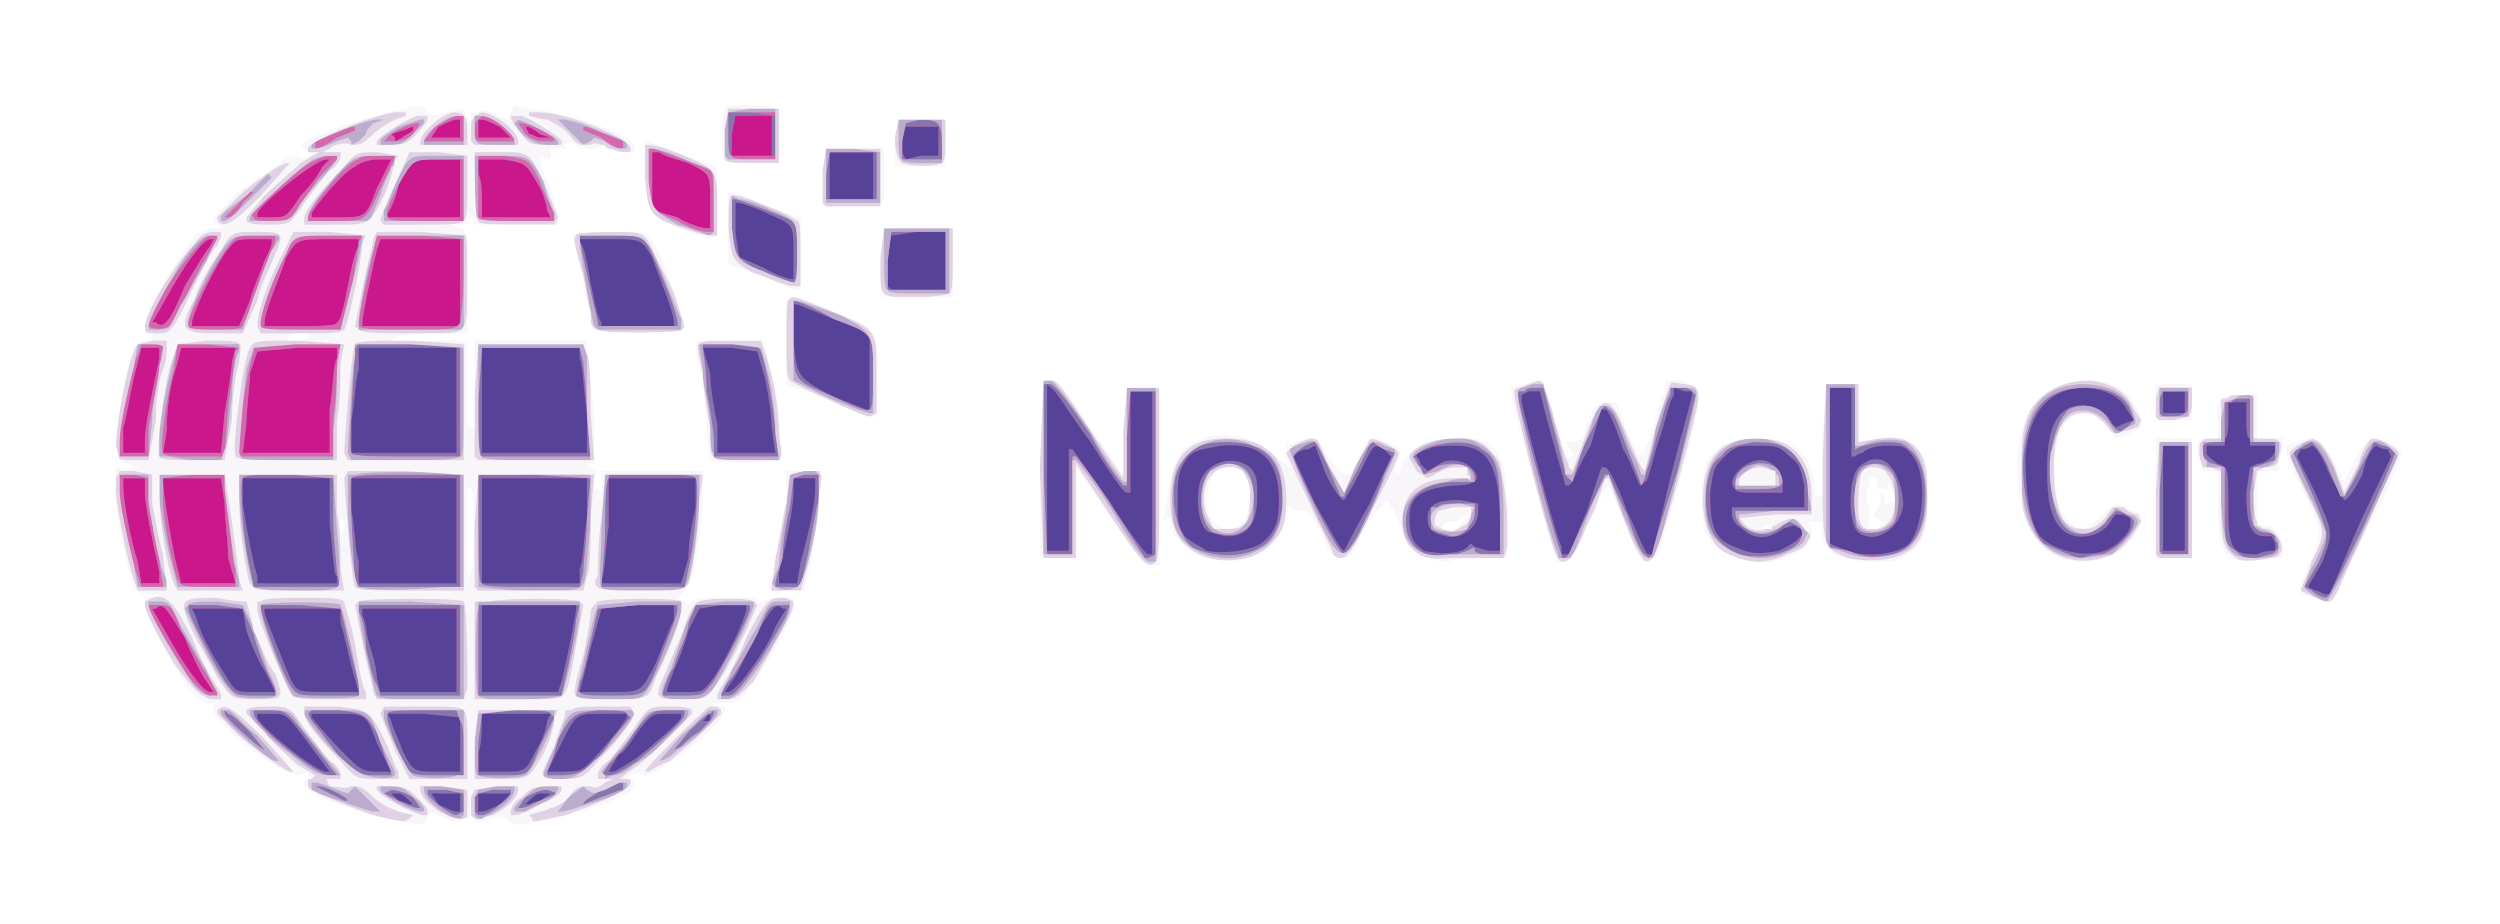
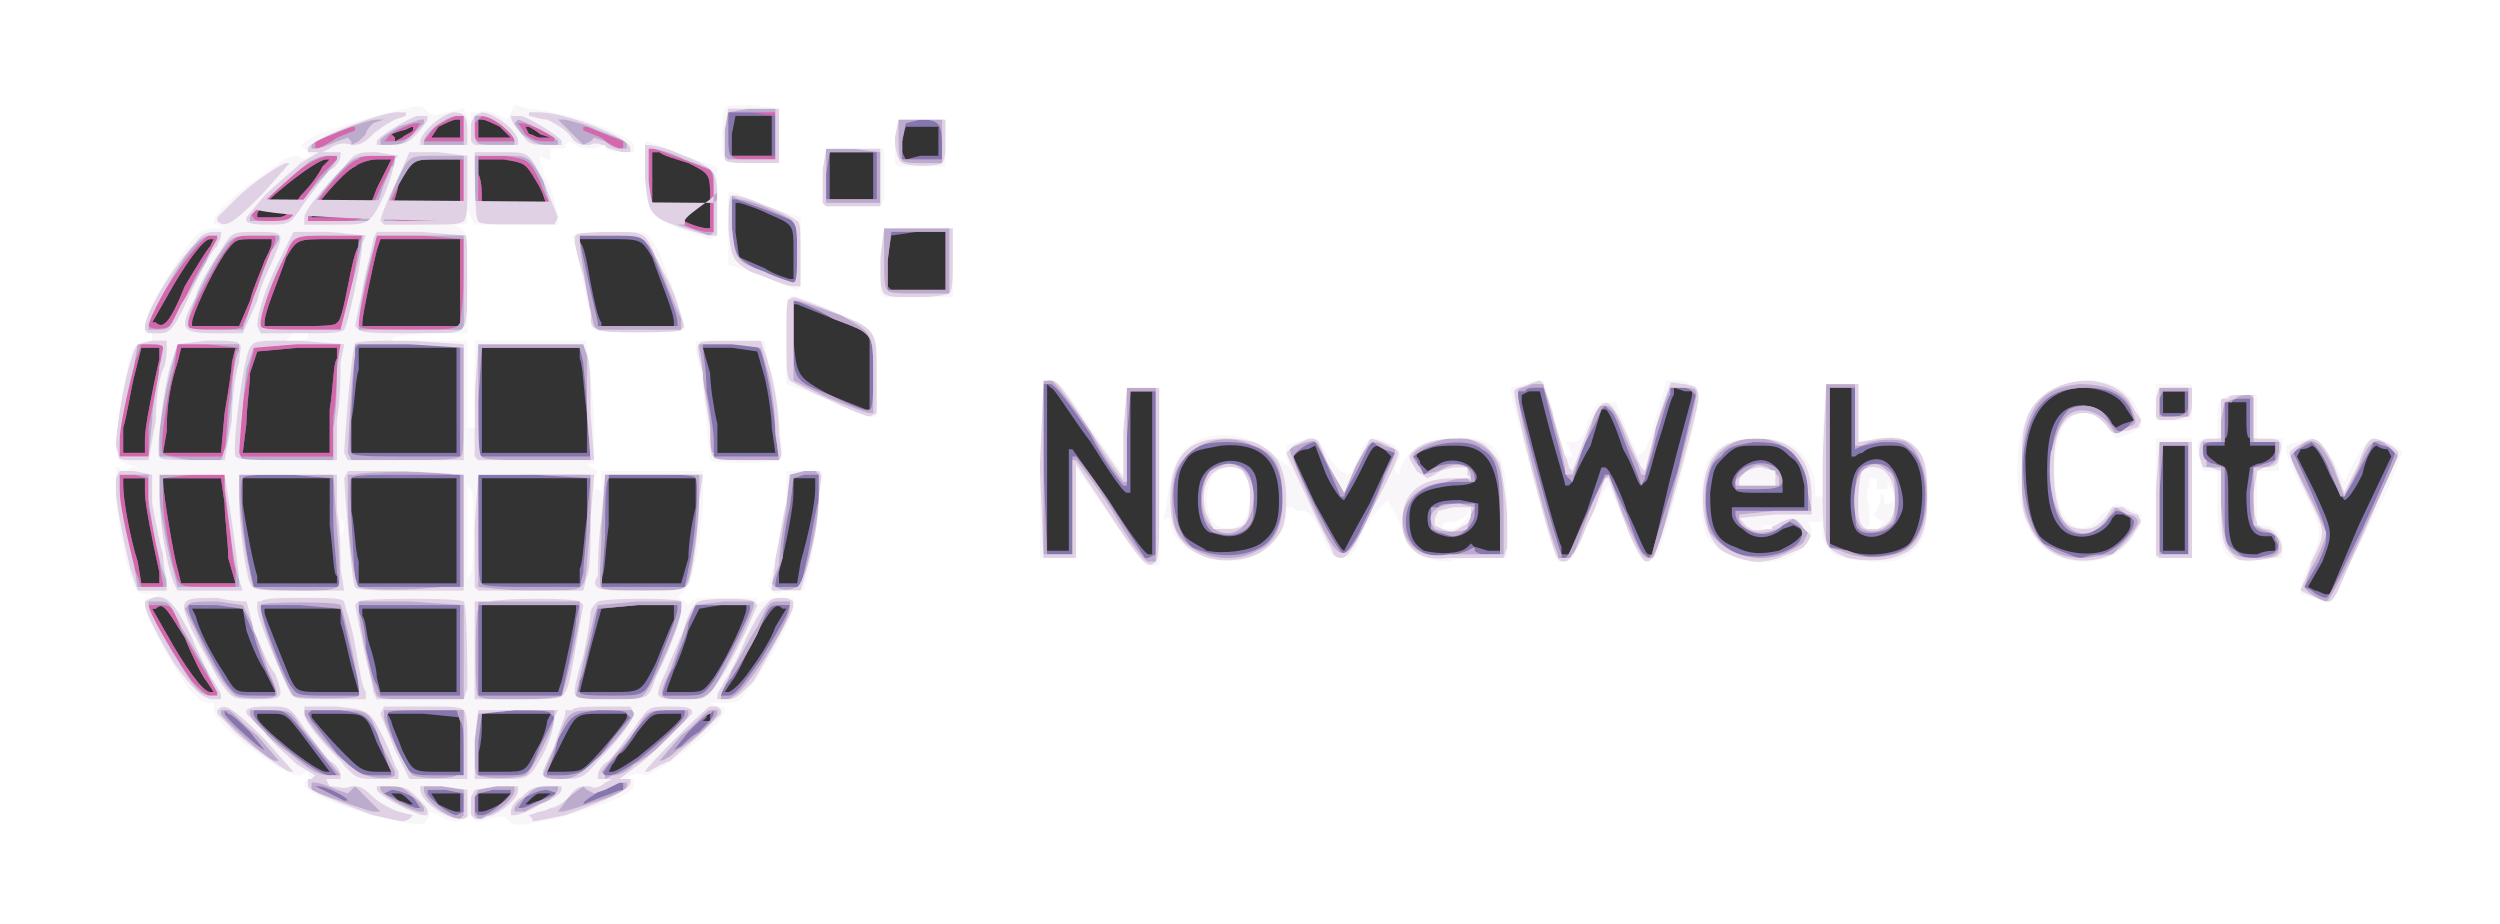
<svg xmlns="http://www.w3.org/2000/svg" version="1.1" id="Calque_1" x="0px" y="0px" viewBox="0 0 690 255" style="enable-background:new 0 0 690 255;" xml:space="preserve">
  <rect x="0" y="0" width="690" height="255" fill="#333333" stroke="none" />
  <style type="text/css">
	.st0{fill:#564399;}
	.st1{fill:#CA178B;}
	.st2{fill:#8477AE;}
	.st3{fill:#D567AC;}
	.st4{fill:#BBACCE;}
	.st5{fill:#E0D2E4;}
	.st6{fill:#F8F6F9;}
	.st7{fill:#FFFFFF;}
</style>
-   <path class="st0" d="M-185,127v-291H877v582H-185V127z" />
-   <path class="st1" d="M-185,127v-291H877v582H-185V127z M127,222v-3h-8l2,3c2,1,4,2,5,2h1V222z M138,222l3-3h-9v5h1  C134,224,136,223,138,222z M113,221c-1-1-2-2-3-2h-2l2,2c1,0,3,1,3,1h1L113,221z M149,221l3-2h-3c-1,0-2,1-3,2l-1,1h1  C146,222,148,221,149,221z M85,205c-6-8-6-8-10-8h-4v1c0,2,16,15,19,15h1L85,205z M104,205c-3-8-3-8-11-8h-7v1c0,0,4,5,9,10  c4,4,5,5,9,5h4L104,205z M127,205v-7l-10-1h-10l1,2c0,1,2,5,3,8c3,6,3,6,10,6h6V205z M148,207c2-3,3-7,3-8l1-2h-19v3c0,1,0,5-1,8v5  h7C145,213,145,213,148,207z M161,212c2-1,12-13,12-14v-1h-7c-7,0-7,0-11,8l-4,8h4C157,213,160,213,161,212z M176,209  c5-4,12-10,12-11v-1h-4c-4,0-4,0-8,5c-2,3-4,6-5,6c-1,1-1,2-2,3l-1,2h1C170,213,173,211,176,209z M196,198v-1c-1,0-1,0-1,1l-1,1h2  V198z M73,185c-2-3-4-8-5-11l-1-6H53l1,2c1,4,4,10,8,16c3,5,3,5,8,5h6L73,185z M97,184c-1-4-2-9-3-12v-4H73v1c0,1,5,13,7,18  c2,4,2,4,10,4h9L97,184z M126,180v-12h-26v2c1,1,1,5,2,8s2,7,2,9l1,4h21V180z M155,188c1-4,4-18,4-20v-1h-26v24h21L155,188z   M181,183c2-5,4-10,5-12v-4h-10l-10,1l-3,11l-3,12h9C177,191,177,191,181,183z M197,187c4-6,9-17,9-19v-1h-7l-6,1l-3,6  c-1,4-3,9-4,11c-1,3-2,5-2,6h5C194,191,194,191,197,187z M207,185c3-4,6-9,7-12l3-5h-1c-2-2-3,0-8,8c-2,5-5,11-6,12l-2,3h1  C202,191,205,188,207,185z M651,145l9-19l-1-2c-2,0-3-1-3-1c-1,0-3,3-4,8c-2,4-4,7-5,7c0,0-2-3-4-7c-2-5-4-8-5-8c0,0-1,1-3,1l-1,2  l5,10c5,11,5,11,2,19l-4,7l2,1c1,0,2,1,3,1h1L651,145z M93,159c-1,0-1-7-2-14v-13H67v7c1,7,3,17,4,20v2h22V159z M126,147v-15H97v9  c1,5,1,11,2,14v6h27V147z M160,157c1-2,1-8,2-14v-11h-29v29h27V157z M190,154c0-4,1-10,2-14v-8h-24v13c-1,7-1,14-2,14v2h22L190,154z   M221,155c2-7,4-16,4-20v-3h-6v4c0,4-2,14-4,22v3h5L221,155z M318,131v-23h-6v28h-1c-1,0-5-6-10-14c-6-8-10-15-11-15l-1-1v46h6v-28  h1l10,14c5,8,10,15,11,15h1V131z M348,150c4-3,5-6,5-12c0-11-5-16-16-15c-5,1-7,1-9,3c-2,3-3,4-3,11s0,8,2,11c2,2,5,3,6,4  C338,153,345,152,348,150z M405,151l1-1l1,1c1,0,3,1,4,1h3v-7c0-16-3-22-12-22c-3,0-6,0-8,1l-3,1v1c0,0,1,1,1,2l2,2l2-1  c3-3,8-2,10,0c3,3,2,5-5,5c-9,1-12,3-12,9c0,5,1,7,4,9C397,153,403,153,405,151z M438,141l4-12h1c1,0,4,6,6,12c3,6,5,12,6,12h1l5-21  c3-12,6-22,6-23v-1h-2l-3-1v2c-1,1-2,6-4,12s-3,12-4,12l-1,1c-1,0-2-5-5-10c-2-6-4-11-5-11h-1l-3,10c-3,5-5,10-5,10l-1,1h-1  c0-1-3-10-6-22l-1-4h-3l-2,1v2c0,1,9,36,11,40v2h2L438,141z M491,152c2-1,4-2,5-3l2-2l-1-1l-2-1l-3,1c-4,3-8,3-11,0c-2-1-3-3-3-4v-2  h20v-6c-1-4-1-6-4-8c-3-3-4-3-9-3s-6,0-9,3s-3,3-4,10c0,9,1,13,7,15C483,153,486,153,491,152z M527,150c4-5,5-19,1-24c-2-3-3-3-7-3  s-6,1-7,2c-1,0-2,1-2,1h-1v-19h-6v43c0,0,2,1,5,2C515,154,524,153,527,150z M581,152c3-1,7-5,7-7v-2l-2-1h-2l-1,1c-2,5-10,7-14,3  c-3-3-4-8-4-16s1-13,4-16c4-4,12-2,14,3l1,1l2-1l3-1l-2-3c-2-4-7-6-13-6c-9,1-14,7-15,19c0,9,1,18,4,22C567,152,575,154,581,152z   M628,152v-2l-1-2h-2c-4,0-5-4-5-12l1-7l2-1c2,0,5-2,5-4v-1h-7v-2c-1,0-1-3-1-6v-4h-5v4c0,3,0,6-1,6v2h-5v2c0,1,2,2,3,3  c3,1,3,1,3,11c0,13,1,14,8,14C625,152,627,152,628,152z M378,139l6-13l-2-2c-3-2-3-1-7,7c-2,4-4,7-4,7c-1,0-3-3-5-7l-3-8l-2,1  c-2,0-3,1-3,1l-1,1l6,13c4,7,7,13,8,13C371,152,374,146,378,139z M603,138v-15h-6v29h6V138z M126,111V96H99v6c-1,3-1,9-2,14v9h29  V111z M162,114c-1-6-1-13-2-15v-3h-27v29h29V114z M213,118c0-3-1-10-2-14l-2-7l-7-1h-8l2,7c0,3,1,10,2,14v8h16L213,118z M603,111v-3  h-6v6h6V111z M240,103V92l-10-4l-10-4h-1v10c1,10,1,10,10,15l10,4h1V103z M186,89c0-3-4-12-6-18c-3-5-3-5-12-5h-8v1c1,0,2,5,3,11  c1,5,2,10,3,11v1h20V89z M261,72v-8h-8l-7,1l-1,6v8l1,1h15V72z M219,69c0-7,0-7-7-10c-4-2-8-3-8-3h-1v8l1,7l7,3c3,2,7,3,7,3h1V69z   M241,49v-7h-12v13h12V49z M259,39v-4h-9l-1,3v4l1,2l4-1h5V39z M334,147c-3-1-4-8-3-13c1-6,9-9,14-5c2,2,2,4,2,8c0,8-3,11-8,11  C337,148,335,147,334,147z M399,148c-4-1-5-2-5-5c0-4,3-5,9-5l5,1v2C408,146,403,149,399,148z M479,135c-3-2,2-8,7-8c3,0,6,3,6,6v3  h-7C482,136,479,136,479,135z M513,147c-3-2-3-15,0-18s7-3,9,0c2,2,4,9,3,12C523,147,517,150,513,147z" />
  <path class="st2" d="M-185,127v-291H877v582H-185V127z M127,222v-3h-8l2,3c2,1,4,2,5,2h1V222z M138,222l3-3h-9v5h1  C134,224,136,223,138,222z M113,221c-1-1-2-2-3-2h-2l2,2c1,0,3,1,3,1h1L113,221z M149,221l3-2h-3c-1,0-2,1-3,2l-1,1h1  C146,222,148,221,149,221z M85,205c-6-8-6-8-10-8h-4v1c0,2,16,15,19,15h1L85,205z M104,205c-3-8-3-8-11-8h-7v1c0,0,4,5,9,10  c4,4,5,5,9,5h4L104,205z M127,205v-7l-10-1h-10l1,2c0,1,2,5,3,8c3,6,3,6,10,6h6V205z M148,207c2-3,3-7,3-8l1-2h-19v3c0,1,0,5-1,8v5  h7C145,213,145,213,148,207z M161,212c2-1,12-13,12-14v-1h-7c-7,0-7,0-11,8l-4,8h4C157,213,160,213,161,212z M176,209  c5-4,12-10,12-11v-1h-4c-4,0-4,0-8,5c-2,3-4,6-5,6c-1,1-1,2-2,3l-1,2h1C170,213,173,211,176,209z M196,198v-1c-1,0-1,0-1,1l-1,1h2  V198z M57,188c-1-1-4-7-6-12c-5-8-6-10-8-8h-1l4,7c5,9,10,16,12,16h1L57,188z M73,185c-2-3-4-8-5-11l-1-6H53l1,2c1,4,4,10,8,16  c3,5,3,5,8,5h6L73,185z M97,184c-1-4-2-9-3-12v-4H73v1c0,1,5,13,7,18c2,4,2,4,10,4h9L97,184z M126,180v-12h-26v2c1,1,1,5,2,8  s2,7,2,9l1,4h21V180z M155,188c1-4,4-18,4-20v-1h-26v24h21L155,188z M181,183c2-5,4-10,5-12v-4h-10l-10,1l-3,11l-3,12h9  C177,191,177,191,181,183z M197,187c4-6,9-17,9-19v-1h-7l-6,1l-3,6c-1,4-3,9-4,11c-1,3-2,5-2,6h5C194,191,194,191,197,187z M207,185  c3-4,6-9,7-12l3-5h-1c-2-2-3,0-8,8c-2,5-5,11-6,12l-2,3h1C202,191,205,188,207,185z M651,145l9-19l-1-2c-2,0-3-1-3-1c-1,0-3,3-4,8  c-2,4-4,7-5,7c0,0-2-3-4-7c-2-5-4-8-5-8c0,0-1,1-3,1l-1,2l5,10c5,11,5,11,2,19l-4,7l2,1c1,0,2,1,3,1h1L651,145z M44,158  c-2-9-4-19-4-22v-4h-6v2c0,4,2,15,4,21l1,6h5V158z M63,154c0-4-1-11-1-15l-1-7H45v1c0,3,3,21,4,24l1,4h15L63,154z M93,159  c-1,0-1-7-2-14v-13H67v7c1,7,3,17,4,20v2h22V159z M126,147v-15H97v9c1,5,1,11,2,14v6h27V147z M160,157c1-2,1-8,2-14v-11h-29v29h27  V157z M190,154c0-4,1-10,2-14v-8h-24v13c-1,7-1,14-2,14v2h22L190,154z M221,155c2-7,4-16,4-20v-3h-6v4c0,4-2,14-4,22v3h5L221,155z   M318,131v-23h-6v28h-1c-1,0-5-6-10-14c-6-8-10-15-11-15l-1-1v46h6v-28h1l10,14c5,8,10,15,11,15h1V131z M348,150c4-3,5-6,5-12  c0-11-5-16-16-15c-5,1-7,1-9,3c-2,3-3,4-3,11s0,8,2,11c2,2,5,3,6,4C338,153,345,152,348,150z M405,151l1-1l1,1c1,0,3,1,4,1h3v-7  c0-16-3-22-12-22c-3,0-6,0-8,1l-3,1v1c0,0,1,1,1,2l2,2l2-1c3-3,8-2,10,0c3,3,2,5-5,5c-9,1-12,3-12,9c0,5,1,7,4,9  C397,153,403,153,405,151z M438,141l4-12h1c1,0,4,6,6,12c3,6,5,12,6,12h1l5-21c3-12,6-22,6-23v-1h-2l-3-1v2c-1,1-2,6-4,12  s-3,12-4,12l-1,1c-1,0-2-5-5-10c-2-6-4-11-5-11h-1l-3,10c-3,5-5,10-5,10l-1,1h-1c0-1-3-10-6-22l-1-4h-3l-2,1v2c0,1,9,36,11,40v2h2  L438,141z M491,152c2-1,4-2,5-3l2-2l-1-1l-2-1l-3,1c-4,3-8,3-11,0c-2-1-3-3-3-4v-2h20v-6c-1-4-1-6-4-8c-3-3-4-3-9-3s-6,0-9,3  s-3,3-4,10c0,9,1,13,7,15C483,153,486,153,491,152z M527,150c4-5,5-19,1-24c-2-3-3-3-7-3s-6,1-7,2c-1,0-2,1-2,1h-1v-19h-6v43  c0,0,2,1,5,2C515,154,524,153,527,150z M581,152c3-1,7-5,7-7v-2l-2-1h-2l-1,1c-2,5-10,7-14,3c-3-3-4-8-4-16s1-13,4-16c4-4,12-2,14,3  l1,1l2-1l3-1l-2-3c-2-4-7-6-13-6c-9,1-14,7-15,19c0,9,1,18,4,22C567,152,575,154,581,152z M628,152v-2l-1-2h-2c-4,0-5-4-5-12l1-7  l2-1c2,0,5-2,5-4v-1h-7v-2c-1,0-1-3-1-6v-4h-5v4c0,3,0,6-1,6v2h-5v2c0,1,2,2,3,3c3,1,3,1,3,11c0,13,1,14,8,14  C625,152,627,152,628,152z M378,139l6-13l-2-2c-3-2-3-1-7,7c-2,4-4,7-4,7c-1,0-3-3-5-7l-3-8l-2,1c-2,0-3,1-3,1l-1,1l6,13  c4,7,7,13,8,13C371,152,374,146,378,139z M603,138v-15h-6v29h6V138z M40,121c0-3,2-13,4-22v-3h-5l-2,8c-1,4-2,11-3,14v7h6V121z   M62,114c1-6,2-12,2-14l1-4H50l-1,4c-2,6-3,12-3,19l-1,6h16L62,114z M91,113c1-6,1-13,2-14v-3H82l-11,1l-2,6c0,3-1,10-1,14l-1,8h24  V113z M126,111V96H99v6c-1,3-1,9-2,14v9h29V111z M162,114c-1-6-1-13-2-15v-3h-27v29h29V114z M213,118c0-3-1-10-2-14l-2-7l-7-1h-8  l2,7c0,3,1,10,2,14v8h16L213,118z M603,111v-3h-6v6h6V111z M240,103V92l-10-4l-10-4h-1v10c1,10,1,10,10,15l10,4h1V103z M51,79  c3-5,6-10,7-11l1-2h-1c-2,0-7,7-12,16l-4,7h1C45,91,47,89,51,79z M69,83c1-4,3-8,4-11c1-2,2-4,2-5v-1h-5c-5,0-5,0-8,4  c-4,6-9,17-9,19v1h13L69,83z M93,89c1,0,2-5,3-10s2-10,3-11v-2h-8c-9,0-9,0-12,5c-2,6-6,15-6,18v1h10C88,90,93,90,93,89z M127,78V66  h-22l-1,3c-1,4-4,18-4,20v1h27V78z M186,89c0-3-4-12-6-18c-3-5-3-5-12-5h-8v1c1,0,2,5,3,11c1,5,2,10,3,11v1h20V89z M261,72v-8h-8  l-7,1l-1,6v8l1,1h15V72z M219,69c0-7,0-7-7-10c-4-2-8-3-8-3h-1v8l1,7l7,3c3,2,7,3,7,3h1V69z M196,55c0-7,0-7-6-10c-3-1-7-2-8-3h-2  v16l7,2c3,2,7,3,8,3h1V55z M83,54c3-3,5-6,6-8l2-2h-1c-3,0-19,13-19,15v1h4C79,60,79,60,83,54z M104,52l4-8h-4c-2,0-5,1-6,2  c-3,1-12,12-12,13v1h7C101,60,101,60,104,52z M127,52v-8h-7c-6,0-6,0-10,7c-1,5-3,8-3,8v1h20V52z M151,58c0-1-1-5-3-8c-3-5-3-5-9-6  h-7v4c1,2,1,5,1,8v4h19L151,58z M241,49v-7h-12v13h12V49z M259,39v-4h-9l-1,3v4l1,2l4-1h5V39z M213,37v-5h-10l-1,5v6h11V37z M114,36  v-1c-1,0-2,1-3,1l-3,1l1,1v1l2-1C112,37,113,37,114,36z M127,36v-3h-1c-1,0-3,1-5,2l-2,3h8V36z M138,35c-2-1-4-2-5-2h-1v5h9L138,35z   M149,37c-1-1-3-2-3-2h-1l1,2c1,0,2,1,3,1h3L149,37z M334,147c-3-1-4-8-3-13c1-6,9-9,14-5c2,2,2,4,2,8c0,8-3,11-8,11  C337,148,335,147,334,147z M399,148c-4-1-5-2-5-5c0-4,3-5,9-5l5,1v2C408,146,403,149,399,148z M479,135c-3-2,2-8,7-8c3,0,6,3,6,6v3  h-7C482,136,479,136,479,135z M513,147c-3-2-3-15,0-18s7-3,9,0c2,2,4,9,3,12C523,147,517,150,513,147z" />
  <path class="st3" d="M-185,127v-291H877v582H-185V127z M128,221v-2l-5-1h-5v1c0,1,6,6,8,6l2-1V221z M138,222c2-1,3-3,3-3v-1h-5l-4,1  l-1,1v4l1,1h1C134,225,136,224,138,222z M114,220c-2-1-4-2-6-2l-2,1l4,2c2,1,4,2,5,2h1L114,220z M149,221l5-2l-3-1c-2,0-4,1-6,2  l-2,3h1C145,223,147,222,149,221z M172,218v-2h-1l-5,2c-3,2-5,3-5,4l5-2C169,219,171,218,172,218z M96,221c0-1-6-4-8-4h-1l4,2l4,2  H96z M86,205c-7-9-7-9-12-9h-4v1c0,3,17,17,21,17h2L86,205z M108,213c0,0-2-4-3-9c-4-7-4-7-11-8h-8l-1,1l1,2c1,1,4,5,7,9  c6,6,7,6,11,6h4V213z M128,207c0-3,0-7-1-8l-1-3h-9c-6,0-10,0-10,1c-1,1,3,11,5,15c2,2,3,2,9,2h7V207z M149,206l4-8l-1-1  c0-1-5-1-10-1l-9,1l-1,8v9h7C146,214,146,214,149,206z M162,212c2-1,5-5,7-8l5-6l-1-1c0-1-4-1-8-1c-7,1-7,1-11,8c-1,5-3,9-3,9v1h4  C158,214,161,213,162,212z M176,210c6-5,13-11,13-13v-1h-4c-5,0-5,0-10,6c-2,4-6,8-7,9l-2,3h2C170,214,173,212,176,210z M69,202  c-2-2-5-5-6-5l-1-1v1c0,1,10,10,11,10L69,202z M193,202c2-2,4-4,4-5v-1l-1,1c-1,0-4,3-6,5l-4,5l2-1C189,205,191,203,193,202z   M76,191c0-1-1-3-2-5s-3-7-4-11l-3-7l-7-1h-8v1c0,2,7,15,10,20c3,4,3,4,9,4h5V191z M100,191c-1-2-4-14-5-19l-1-4l-11-1H72v1  c0,2,6,18,8,21s2,3,11,3h9V191z M127,180v-13H99v2c1,1,2,6,2,10c1,4,2,9,3,10l1,3h22V180z M157,183c1-5,2-10,2-12l1-4h-28v25h23  L157,183z M181,185c3-8,6-15,6-17v-1h-11l-11,1l-2,9c-1,4-2,10-3,11c0,2-1,3,0,3c0,1,4,1,9,1C178,192,178,192,181,185z M197,188  c3-5,10-18,10-20v-1h-15l-2,5c0,3-3,8-4,12c-2,3-3,7-3,7v1h5C194,192,194,192,197,188z M210,182c3-5,6-10,7-12l1-3h-3c-3,0-3,1-6,8  c-2,4-5,9-7,12c-2,2-3,4-3,5h2C203,192,205,189,210,182z M57,188c-1-1-4-7-6-12c-5-8-6-10-8-8h-1l4,7c5,9,10,16,12,16h1L57,188z   M652,146c5-11,9-20,9-21v-1l-3-1c-1,0-2-1-3-1c0,1-2,4-4,8s-4,7-4,7h-1l-3-7c-1-3-3-6-4-7l-1-1l-2,1c-1,1-3,1-3,2l5,11  c5,12,5,12,2,19l-4,7l2,1c1,1,3,2,4,2S647,156,652,146z M93,158c0-2-1-9-1-15v-11l-12-1c-7,0-13,0-13,1c-1,1,0,17,2,25l1,5h24  L93,158z M127,147v-16h-15c-8,0-15,0-15,1c-1,1,1,27,1,29l1,1h28V147z M161,158c0-3,1-9,1-15l1-11l-16-1h-15v15c0,8,0,15,1,15  c0,1,6,1,14,1h13L161,158z M190,157c2-8,3-24,2-25c0-1-5-1-12-1h-12v1c-1,1-1,8-1,16l-1,14h23L190,157z M223,153c1-5,2-12,3-15v-7  h-4l-3,1l-1,8c-1,4-2,10-2,14c-1,3-2,6-2,7v1h7L223,153z M44,158c-2-9-4-19-4-22v-4h-6v2c0,4,2,15,4,21l1,6h5V158z M63,154  c0-4-1-11-1-15l-1-7H45v1c0,3,3,21,4,24l1,4h15L63,154z M319,130v-22h-7l-1,13v13h-1c0,0-5-6-9-14c-6-9-10-14-11-14h-2v23l1,24h7  v-27h1c0,0,5,6,10,14l9,14h1l2-1V130z M348,151c4-2,6-8,6-13c0-11-5-16-15-16c-7,0-10,1-13,6c-4,6-2,19,3,23  C335,154,343,154,348,151z M405,152l2-1v1c1,1,2,1,4,1h3v-11c0-12-1-16-5-18c-3-3-12-2-16,0l-3,2l1,1c0,1,1,2,1,3l1,1l3-2  c5-2,11-1,11,3v1h-5c-9,0-14,4-14,11C388,152,395,156,405,152z M438,142l5-11h1c0,0,2,5,5,11c2,6,4,11,5,11l1,1l1-1c0-1,3-11,7-23  l5-21l-1-1c-1-1-2-1-4-1h-2v2c-1,1-2,6-4,12c-1,5-3,10-3,11l-1,2l-1-3c-5-12-6-17-8-18l-1-1l-1,1c0,0-2,5-5,10l-3,10l-1-1  c-1,0-2-6-4-13l-3-12h-2c-1,0-3,0-3,1h-2v2c0,1,11,42,12,43v1h1C433,154,435,148,438,142z M495,151c3-2,3-5,1-6l-2-1l-2,1  c-3,3-7,3-10,1c-2-1-3-3-3-4v-1h20v-5c0-3,0-5-2-8c-3-5-6-6-13-6c-5,1-7,1-9,4c-3,2-3,4-4,8c-1,11,2,16,9,19  C484,154,490,154,495,151z M522,153c5-1,8-5,9-11c1-8,0-15-4-18c-2-2-3-2-7-2c-2,0-5,1-6,1l-2,1v-17h-7v44l5,1  C515,154,517,154,522,153z M580,153c4-1,9-6,9-9c0-1-3-3-5-3l-2,2c-1,2-3,3-5,4c-7,2-11-4-11-17c0-9,2-14,5-17c4-2,9-1,11,3  c2,3,3,4,5,2l2-2l-1-3c-2-4-6-6-12-6c-10,0-15,4-17,15c-2,10,1,24,5,28c2,1,9,4,10,4S577,153,580,153z M628,152c1,0,1-2,0-3v-2h-2  c-4,0-5-2-5-11l1-7l3-1l3-1v-5h-7v-12h-2c-1,0-3,0-3,1h-2v11h-2c-2,0-3,0-4,1c-1,2,1,5,3,5l3,1v10c0,11,0,11,3,13c2,2,3,2,6,2  C626,153,628,153,628,152z M376,145c2-4,5-10,6-14l3-6l-3-1c-2-1-3-2-3-2c-1,0-2,3-4,7s-4,7-4,8h-1l-3-7c-2-5-4-8-4-8c-2,0-6,3-6,4  c0,2,12,27,14,27C371,153,374,150,376,145z M604,138v-15h-7l-1,13v16l1,1h7V138z M127,111V95H99l-1,1c0,2-2,28-1,29c0,1,7,1,15,1h15  V111z M162,115c0-7-1-13-1-15l-1-4h-27l-1,15v15h31L162,115z M214,120c0-6-3-21-4-23s-2-2-9-2h-7v1c0,1,1,6,1,12c1,5,2,11,2,14v4h18  L214,120z M40,121c0-3,2-13,4-22v-3h-5l-2,8c-1,4-2,11-3,14v7h6V121z M62,114c1-6,2-12,2-14l1-4H50l-1,4c-2,6-3,12-3,19l-1,6h16  L62,114z M91,113c1-6,1-13,2-14v-3H82l-11,1l-2,6c0,3-1,10-1,14l-1,8h24V113z M603,114c1,0,1-2,1-4v-2h-7l-1,2v4l1,1h2  C600,115,602,115,603,114z M241,103c0-11,0-11-11-15c-5-3-10-5-11-5v11c0,11,0,11,10,15c6,3,11,5,11,4C241,113,241,108,241,103z   M51,79c3-5,6-10,7-11l1-2h-1c-2,0-7,7-12,16l-4,7h1C45,91,47,89,51,79z M69,83c1-4,3-8,4-11c1-2,2-4,2-5v-1h-5c-5,0-5,0-8,4  c-4,6-9,17-9,19v1h13L69,83z M93,89c1,0,2-5,3-10s2-10,3-11v-2h-8c-9,0-9,0-12,5c-2,6-6,15-6,18v1h10C88,90,93,90,93,89z M127,78V66  h-22l-1,3c-1,4-4,18-4,20v1h27V78z M187,89c0-3-6-17-8-21c-2-3-2-3-10-3h-9v1c0,1,4,19,5,23v1h22V89z M261,72v-8h-15l-1,8v8h16V72z   M220,70c0-5,0-8-1-9c-2-1-15-6-16-6h-1v8c1,8,1,8,8,12c4,1,8,3,9,3l1-1V70z M196,55c0-7,0-7-6-10c-3-1-7-2-8-3h-2v16l7,2  c3,2,7,3,8,3h1V55z M83,54c3-3,5-6,6-8l2-2h-1c-3,0-19,13-19,15v1h4C79,60,79,60,83,54z M104,52l4-8h-4c-2,0-5,1-6,2  c-3,1-12,12-12,13v1h7C101,60,101,60,104,52z M127,52v-8h-7c-6,0-6,0-10,7c-1,5-3,8-3,8v1h20V52z M151,58c0-1-1-5-3-8c-3-5-3-5-9-6  h-7v4c1,2,1,5,1,8v4h19L151,58z M242,48v-6h-13l-1,6v7h14V48z M260,40c0-6-1-7-6-7l-4,1l-1,5v5h11V40z M214,37v-5l-7-1h-6v12h13V37z   M114,36v-1c-1,0-2,1-3,1l-3,1l1,1v1l2-1C112,37,113,37,114,36z M127,36v-3h-1c-1,0-3,1-5,2l-2,3h8V36z M138,35c-2-1-4-2-5-2h-1v5h9  L138,35z M149,37c-1-1-3-2-3-2h-1l1,2c1,0,2,1,3,1h3L149,37z M335,147c-4-2-5-13-1-17c1-1,3-2,5-2c5,0,7,3,7,10c0,5,0,6-2,8  C341,148,339,148,335,147z M397,147l-2-1v-6h2c0-1,3-1,6-1h4v3c0,2-3,6-6,6C400,148,398,147,397,147z M479,133c0-5,9-7,12-3  c2,4,1,5-6,5h-6V133z M513,146c-1,0-1-4-1-8c0-8,1-10,6-10c4,0,6,4,6,10c0,3-1,7-2,7C521,147,514,148,513,146z" />
  <path class="st4" d="M-185,127v-291H877v582H-185V127z M128,221v-2l-5-1h-5v1c0,1,6,6,8,6l2-1V221z M138,222c2-1,3-3,3-3v-1h-5l-4,1  l-1,1v4l1,1h1C134,225,136,224,138,222z M114,220c-2-1-4-2-6-2l-2,1l4,2c2,1,4,2,5,2h1L114,220z M149,221l5-2l-3-1c-2,0-4,1-6,2  l-2,3h1C145,223,147,222,149,221z M172,218v-2h-1l-5,2c-3,2-5,3-5,4l5-2C169,219,171,218,172,218z M96,221c0-1-6-4-8-4h-1l4,2l4,2  H96z M86,205c-7-9-7-9-12-9h-4v1c0,3,17,17,21,17h2L86,205z M108,213c0,0-2-4-3-9c-4-7-4-7-11-8h-8l-1,1l1,2c1,1,4,5,7,9  c6,6,7,6,11,6h4V213z M128,207c0-3,0-7-1-8l-1-3h-9c-6,0-10,0-10,1c-1,1,3,11,5,15c2,2,3,2,9,2h7V207z M149,206l4-8l-1-1  c0-1-5-1-10-1l-9,1l-1,8v9h7C146,214,146,214,149,206z M162,212c2-1,5-5,7-8l5-6l-1-1c0-1-4-1-8-1c-7,1-7,1-11,8c-1,5-3,9-3,9v1h4  C158,214,161,213,162,212z M176,210c6-5,13-11,13-13v-1h-4c-5,0-5,0-10,6c-2,4-6,8-7,9l-2,3h2C170,214,173,212,176,210z M69,202  c-2-2-5-5-6-5l-1-1v1c0,1,10,10,11,10L69,202z M193,202c2-2,4-4,4-5v-1l-1,1c-1,0-4,3-6,5l-4,5l2-1C189,205,191,203,193,202z   M60,192c0-1-1-3-3-6s-5-9-7-12c-2-7-3-7-6-7h-3v1c0,1,9,16,12,20c2,2,4,4,5,4H60z M76,191c0-1-1-3-2-5s-3-7-4-11l-3-7l-7-1h-8v1  c0,2,7,15,10,20c3,4,3,4,9,4h5V191z M100,191c-1-2-4-14-5-19l-1-4l-11-1H72v1c0,2,6,18,8,21s2,3,11,3h9V191z M127,180v-13H99v2  c1,1,2,6,2,10c1,4,2,9,3,10l1,3h22V180z M157,183c1-5,2-10,2-12l1-4h-28v25h23L157,183z M181,185c3-8,6-15,6-17v-1h-11l-11,1l-2,9  c-1,4-2,10-3,11c0,2-1,3,0,3c0,1,4,1,9,1C178,192,178,192,181,185z M197,188c3-5,10-18,10-20v-1h-15l-2,5c0,3-3,8-4,12c-2,3-3,7-3,7  v1h5C194,192,194,192,197,188z M210,182c3-5,6-10,7-12l1-3h-3c-3,0-3,1-6,8c-2,4-5,9-7,12c-2,2-3,4-3,5h2C203,192,205,189,210,182z   M652,146c5-11,9-20,9-21v-1l-3-1c-1,0-2-1-3-1c0,1-2,4-4,8s-4,7-4,7h-1l-3-7c-1-3-3-6-4-7l-1-1l-2,1c-1,1-3,1-3,2l5,11  c5,12,5,12,2,19l-4,7l2,1c1,1,3,2,4,2S647,156,652,146z M45,161c0,0-1-4-1-7c-1-4-2-10-3-14v-8l-4-1h-4v7c1,7,3,17,5,21l1,3h6V161z   M65,157c-1-2-1-9-2-15l-1-11h-9l-8,1v6c0,6,3,20,4,22s2,2,9,2h7V157z M93,158c0-2-1-9-1-15v-11l-12-1c-7,0-13,0-13,1  c-1,1,0,17,2,25l1,5h24L93,158z M127,147v-16h-15c-8,0-15,0-15,1c-1,1,1,27,1,29l1,1h28V147z M161,158c0-3,1-9,1-15l1-11l-16-1h-15  v15c0,8,0,15,1,15c0,1,6,1,14,1h13L161,158z M190,157c2-8,3-24,2-25c0-1-5-1-12-1h-12v1c-1,1-1,8-1,16l-1,14h23L190,157z M223,153  c1-5,2-12,3-15v-7h-4l-3,1l-1,8c-1,4-2,10-2,14c-1,3-2,6-2,7v1h7L223,153z M319,130v-22h-7l-1,13v13h-1c0,0-5-6-9-14  c-6-9-10-14-11-14h-2v23l1,24h7v-27h1c0,0,5,6,10,14l9,14h1l2-1V130z M348,151c4-2,6-8,6-13c0-11-5-16-15-16c-7,0-10,1-13,6  c-4,6-2,19,3,23C335,154,343,154,348,151z M405,152l2-1v1c1,1,2,1,4,1h3v-11c0-12-1-16-5-18c-3-3-12-2-16,0l-3,2l1,1c0,1,1,2,1,3  l1,1l3-2c5-2,11-1,11,3v1h-5c-9,0-14,4-14,11C388,152,395,156,405,152z M438,142l5-11h1c0,0,2,5,5,11c2,6,4,11,5,11l1,1l1-1  c0-1,3-11,7-23l5-21l-1-1c-1-1-2-1-4-1h-2v2c-1,1-2,6-4,12c-1,5-3,10-3,11l-1,2l-1-3c-5-12-6-17-8-18l-1-1l-1,1c0,0-2,5-5,10l-3,10  l-1-1c-1,0-2-6-4-13l-3-12h-2c-1,0-3,0-3,1h-2v2c0,1,11,42,12,43v1h1C433,154,435,148,438,142z M495,151c3-2,3-5,1-6l-2-1l-2,1  c-3,3-7,3-10,1c-2-1-3-3-3-4v-1h20v-5c0-3,0-5-2-8c-3-5-6-6-13-6c-5,1-7,1-9,4c-3,2-3,4-4,8c-1,11,2,16,9,19  C484,154,490,154,495,151z M522,153c5-1,8-5,9-11c1-8,0-15-4-18c-2-2-3-2-7-2c-2,0-5,1-6,1l-2,1v-17h-7v44l5,1  C515,154,517,154,522,153z M580,153c4-1,9-6,9-9c0-1-3-3-5-3l-2,2c-1,2-3,3-5,4c-7,2-11-4-11-17c0-9,2-14,5-17c4-2,9-1,11,3  c2,3,3,4,5,2l2-2l-1-3c-2-4-6-6-12-6c-10,0-15,4-17,15c-2,10,1,24,5,28c2,1,9,4,10,4S577,153,580,153z M628,152c1,0,1-2,0-3v-2h-2  c-4,0-5-2-5-11l1-7l3-1l3-1v-5h-7v-12h-2c-1,0-3,0-3,1h-2v11h-2c-2,0-3,0-4,1c-1,2,1,5,3,5l3,1v10c0,11,0,11,3,13c2,2,3,2,6,2  C626,153,628,153,628,152z M376,145c2-4,5-10,6-14l3-6l-3-1c-2-1-3-2-3-2c-1,0-2,3-4,7s-4,7-4,8h-1l-3-7c-2-5-4-8-4-8c-2,0-6,3-6,4  c0,2,12,27,14,27C371,153,374,150,376,145z M604,138v-15h-7l-1,13v16l1,1h7V138z M41,118c1-5,2-11,3-15c0-3,1-7,1-7v-1h-6l-1,3  c-2,4-4,14-5,21v7h8V118z M63,112c1-7,2-14,2-15l1-1l-9-1h-8l-1,7c-2,7-4,22-3,23c0,1,4,1,8,1h9L63,112z M92,115c1-6,1-13,1-15l1-5  H70v2c-1,3-3,13-4,21v8h26V115z M127,111V95H99l-1,1c0,2-2,28-1,29c0,1,7,1,15,1h15V111z M162,115c0-7-1-13-1-15l-1-4h-27l-1,15v15  h31L162,115z M214,120c0-6-3-21-4-23s-2-2-9-2h-7v1c0,1,1,6,1,12c1,5,2,11,2,14v4h18L214,120z M603,114c1,0,1-2,1-4v-2h-7l-1,2v4  l1,1h2C600,115,602,115,603,114z M241,103c0-11,0-11-11-15c-5-3-10-5-11-5v11c0,11,0,11,10,15c6,3,11,5,11,4  C241,113,241,108,241,103z M47,90c0,0,2-3,4-7c1-3,4-9,6-12s3-5,3-6h-2c-3,0-18,22-17,25C42,91,45,91,47,90z M67,90c0-1,2-4,3-7  s2-8,4-11c1-3,2-5,2-6v-1h-5c-5,0-6,0-8,3c-4,5-11,19-11,21v2h7C63,91,66,91,67,90z M97,80c1-6,2-12,2-13l1-2h-9c-10,0-10,0-13,7  c-4,8-6,15-6,17v2h22L97,80z M127,89c0-1,1-6,1-13V66l-12-1h-12l-2,9c-3,13-3,15-3,16c1,1,6,1,14,1C124,91,126,91,127,89z M187,89  c0-3-6-17-8-21c-2-3-2-3-10-3h-9v1c0,1,4,19,5,23v1h22V89z M261,72v-8h-15l-1,8v8h16V72z M220,70c0-5,0-8-1-9c-2-1-15-6-16-6h-1v8  c1,8,1,8,8,12c4,1,8,3,9,3l1-1V70z M197,56c0-5,0-8-1-9c-2-1-15-6-16-6h-1v9c1,8,1,8,8,11c3,2,7,3,8,3h2V56z M83,56c2-2,4-6,6-8l4-4  v-1h-2c-3,0-10,4-17,11l-5,5l1,1c0,1,2,1,5,1C80,61,80,61,83,56z M105,52c2-4,4-8,4-9h-4c-3,0-6,0-6,1c-3,0-14,14-14,16v1h8  C101,61,101,61,105,52z M128,52v-8h-7c-7,0-7,0-11,7c-2,4-4,8-3,9c0,1,4,1,10,1h11V52z M153,58c-1-1-3-5-4-8c-3-6-3-6-10-7h-7v18h21  V58z M67,56l3-3h-1l-4,4l-3,3h1C64,60,66,58,67,56z M242,48v-6h-13l-1,6v7h14V48z M214,37v-6h-13v6c0,3,0,6,1,6c0,1,3,1,6,1h6V37z   M260,40c0-6-1-7-6-7l-4,1l-1,5v5h11V40z M93,38l5-2v-1h-1l-5,2l-5,2v2h1C88,41,90,40,93,38z M172,40v-1l-5-2l-5-2h-1v1l5,2  c2,2,5,3,5,3h1V40z M114,37l2-3h-1c-2,0-8,3-8,4l-1,1h3C111,39,113,38,114,37z M128,36v-4h-2c-1,0-4,2-6,3l-3,4h11V36z M139,35  c-2-2-5-3-6-3l-1,1l-1,1v4l1,1h11L139,35z M153,38c-1-1-7-4-9-4h-1l2,3c1,1,3,2,5,2h3V38z M335,147c-4-2-5-13-1-17c1-1,3-2,5-2  c5,0,7,3,7,10c0,5,0,6-2,8C341,148,339,148,335,147z M397,147l-2-1v-6h2c0-1,3-1,6-1h4v3c0,2-3,6-6,6C400,148,398,147,397,147z   M479,133c0-5,9-7,12-3c2,4,1,5-6,5h-6V133z M513,146c-1,0-1-4-1-8c0-8,1-10,6-10c4,0,6,4,6,10c0,3-1,7-2,7C521,147,514,148,513,146  z" />
-   <path class="st5" d="M-185,127v-291H877v582H-185V127z M128,221v-3l-6-1h-5v1c0,3,7,8,10,8l1-1V221z M135,225c4-2,7-5,7-7v-1h-5  l-5,1l-1,2v5l1,1h1C133,226,134,225,135,225z M101,220l-3-3l-1,1l-1,1l-3-1c-2-1-5-2-6-2h-1v2l2,1c6,2,14,5,15,5h2L101,220z   M117,223c0,0-1-2-3-3c-2-2-3-3-6-3h-3v1c1,2,9,6,11,6h1V223z M151,221c2-1,3-3,3-3v-1h-3c-3,0-4,1-6,3c-2,1-3,3-3,3v1h3  C146,223,149,222,151,221z M162,222c7-2,11-4,11-5v-1h-2l-4,2l-3,1l-2-1l-1-1l-4,3l-3,4h1C156,224,159,223,162,222z M109,214v-1  l-4-8c-3-9-3-9-12-9h-9v1c0,1,7,10,11,13c2,2,5,4,6,4C104,215,108,215,109,214z M126,214h2v-18h-22v2c0,2,7,16,8,16  C116,215,125,215,126,214z M145,214c1,0,8-13,8-16v-2h-11l-10,1l-1,8c0,6,0,9,1,9C134,215,142,215,145,214z M164,210  c5-4,11-12,11-13v-1h-9c-9,0-9,0-12,8c-2,5-4,9-4,10c1,1,3,1,5,1C158,215,160,214,164,210z M175,211c6-3,15-12,15-14v-1h-5  c-5,0-6,0-8,3c-1,2-4,6-7,9l-4,5l1,1v1l2-1C171,214,173,213,175,211z M89,208c-2-3-6-7-7-9c-2-3-3-3-8-3h-5v1c0,1,4,6,11,11  c6,5,8,6,11,6h3L89,208z M71,203c-4-3-7-7-8-7h-2v1c0,1,13,13,15,13h1L71,203z M187,207c5-3,11-9,11-10v-1h-2c-1,0-4,4-8,7l-6,7  C183,210,185,209,187,207z M76,192c1,0,0-3-2-7c-1-3-3-8-4-12l-3-6l-7-1c-4,0-8,0-8,1l-1,1l3,6c3,7,8,16,11,18C67,193,76,193,76,192  z M99,192c1-1-4-23-5-25c0-1-22-1-22,0c-1,2,6,21,9,25C82,193,99,193,99,192z M128,180v-13l-15-1H99v2c0,4,4,22,5,24c1,1,4,1,12,1  h12V180z M155,192c1-2,5-19,5-23v-3h-28v2c-1,2-1,24,0,24C133,194,154,193,155,192z M179,190c3-5,8-17,9-21v-3h-12l-11,1l-1,3  c-3,13-5,21-5,22c1,1,5,1,10,1C177,193,177,193,179,190z M197,190c3-5,11-21,11-23v-1h-8l-8,1l-3,6c-1,4-3,9-4,12c-2,4-3,7-2,7  c0,1,3,1,6,1C193,193,194,193,197,190z M204,191c5-5,14-20,14-23v-2h-3c-3,0-3,1-6,7c-2,3-5,9-7,12c-1,3-3,6-3,7v1h2  C201,193,203,192,204,191z M60,191c0,0-2-3-3-6c-2-3-5-9-7-12c-3-6-3-7-6-7h-3v1c0,2,7,14,11,20c2,3,4,5,6,5h2V191z M653,145l9-19  l-2-2c-4-4-6-3-9,5l-4,8l-3-8c-4-8-6-9-10-5l-2,2l5,10c3,6,5,11,5,11c0,1-1,4-3,8c-2,3-3,7-3,7c0,1,5,4,6,4S648,156,653,145z   M93,162c1,0,1-4,0-16l-1-15H66v5c0,7,3,24,4,26C71,163,91,164,93,162z M122,162h6v-31h-3c-4-1-24-1-27,0h-2v7c0,12,2,23,3,24  C101,163,113,163,122,162z M161,161c1-1,1-8,2-16v-14h-1c-4-1-9-1-19,0h-11v31c1,0,7,1,14,1C159,163,160,163,161,161z M189,162  c2-2,4-19,4-26v-5l-11-1h-13l-2,1l-1,15c0,8-1,16,0,16c0,1,5,1,11,1C185,163,188,163,189,162z M220,162c2-1,5-14,6-23v-8l-1-1h-4  l-3,1l-1,10c-1,5-2,12-2,15l-2,5l1,1C216,163,218,163,220,162z M46,160c-2-3-4-15-5-22v-7h-8v4c0,4,2,13,4,21l1,6h8V160z M66,160  c-1-2-2-9-4-25v-4H44v7c1,7,2,13,4,20l1,4h17V160z M319,131v-24h-8v26h-1c0,0-5-6-9-14c-5-7-10-14-11-14h-2v48h8v-26h1  c0,0,5,6,10,14c5,9,9,14,10,14h2V131z M347,152c5-2,7-7,7-14c0-9-2-13-8-15c-8-4-17-1-21,6c-2,4-2,15,0,18C329,154,340,156,347,152z   M410,153h5v-10c0-12-1-17-6-20c-3-2-4-2-9-2c-5,1-10,3-10,5c0,1,1,2,2,3l1,2l4-1c5-3,9-2,9,2v1l-1-1c-1,0-3,0-6,1c-9,1-14,7-11,15  c2,4,5,6,12,5H410z M438,143c2-6,5-11,5-11l1-1l4,11c4,9,5,12,7,12h2l6-23c3-12,6-23,5-23c0-1-2-1-4-1h-3l-4,11c-1,7-3,12-3,13h-1  l-1-3c-1-2-3-6-4-9c-2-5-3-7-5-7h-2l-3,9l-4,10h-2v-1c0-1-1-6-3-13l-3-11h-3c-2,1-4,1-4,2c-1,1,7,35,11,45v1h4L438,143z M494,152  c2-1,4-2,4-3l1-2l-2-2l-2-2l-3,2c-1,1-4,2-6,2c-3,0-6-2-6-4v-1l10-1h10l-1-5c0-6-3-11-7-13c-7-4-15-2-19,4c-3,4-3,16-1,20  C477,154,487,156,494,152z M527,151c7-6,6-25-1-29c-2-1-9-1-12,1h-2v-17h-8v45l4,1C514,155,524,154,527,151z M583,153c2-2,7-7,7-9  c0-1-1-2-3-2l-3-2l-3,4c-8,9-17-2-15-19c1-3,2-7,3-8c2-5,9-5,13,0l2,3l3-2c3-1,3-1,1-6c-2-4-7-6-14-6c-11,1-15,7-16,21  c-1,18,5,27,17,27C577,154,581,153,583,153z M628,153c1,0,1-2,1-3c0-2-2-3-5-4l-2-1v-16h2c3,0,5-2,5-5v-2h-7v-12l-1-1c-1,0-3,0-4,1  l-3,1l-1,5v6h-5v2c0,1,0,3,1,3v2h4v10c1,13,2,15,9,15C624,154,627,154,628,153z M379,140c3-8,6-14,6-15v-1l-3-1c-1-1-3-1-3-1  c-1,0-3,3-5,7l-3,7l-4-7c-2-3-3-7-4-7c0-1-6,1-7,2c0,1,3,8,6,15C370,157,371,157,379,140z M604,138v-16h-8v31h8V138z M42,116  c0-5,2-12,2-15c1-3,1-5,1-5c0-1-2-1-4-1h-3l-1,6c-2,8-4,17-4,21v4h8L42,116z M62,124c1-2,1-8,2-14c0-6,1-12,2-13v-2H49l-1,4  c-2,7-3,13-4,20v7h2c1,0,5,1,8,1h7L62,124z M92,118c1-5,1-13,1-16l1-7H82l-12,1l-2,6c-1,9-2,22-2,23l1,2h25V118z M127,126  c1,0,1-4,1-16V96l-15-1H98v3c-1,5-2,26-2,27l1,2h14C119,127,126,127,127,126z M162,113V98l-1-3h-29v15c0,9,0,16,1,16c0,1,7,1,15,1  h15L162,113z M214,119c0-5-1-12-2-16l-2-7l-8-1h-9v1c0,0,1,4,1,9c1,4,2,10,2,13s0,7,1,7v2h18L214,119z M604,111v-4h-8v8h8V111z   M241,103c0-11,0-11-9-16c-6-2-11-4-12-4h-1v22l10,5c5,2,10,4,11,4h1V103z M50,84c2-3,5-9,7-12c1-3,3-6,3-6v-1h-2c-2,0-4,2-7,6  c-4,6-10,17-10,19v1h3C47,91,47,90,50,84z M70,82c2-5,4-11,5-13c1-1,2-3,2-3v-1h-6c-7,0-7,0-11,6c-5,8-9,18-8,19c0,1,4,1,8,1h7  L70,82z M97,79c2-7,3-13,3-13v-1h-9c-10,0-10,0-12,5c-4,7-8,19-7,20c0,1,5,1,11,1h11L97,79z M128,78V65h-24l-1,4c-2,6-4,18-4,20v2  h29V78z M188,88c-2-4-6-15-8-19c-3-4-3-4-12-4h-8v2c0,2,3,20,4,23l1,1h23V88z M262,72v-9h-18v8c0,5,0,9,1,9c0,1,4,1,8,1h9V72z   M220,69c0-8,0-8-7-11c-4-2-8-3-9-3l-2-1v9c1,9,1,9,9,12c4,2,8,3,8,3C220,78,220,74,220,69z M197,56v-9l-8-3c-4-2-8-3-9-3h-1v9  c1,8,1,8,8,12c4,1,8,3,9,3l1-1V56z M69,55l6-6l-1-1l-6,6c-4,3-7,5-7,6v1h1C63,61,66,58,69,55z M82,58c1-2,4-6,7-9c2-2,4-5,4-5v-1h-3  c-1,0-4,1-5,2c-4,3-16,14-16,15v1h5C79,61,80,61,82,58z M105,54c1-4,3-7,3-8c1,0,1-1,1-2v-1h-5c-5,0-6,0-10,4c-6,7-9,11-9,13v1h17  L105,54z M128,52v-9h-8c-7,0-7,0-10,6c-2,4-3,8-4,9v3h22V52z M153,59c0,0-2-4-3-9c-4-7-4-7-11-7h-8v8c0,5,0,9,1,9c0,1,5,1,11,1h10  V59z M243,49v-7l-8-1h-7v15h15V49z M260,39v-6h-12v5c0,3,0,6,1,6c0,1,3,1,5,1h6V39z M214,37v-7h-7l-6,1l-1,5v7l1,1h13V37z M93,39  l3-1l1,1v1l2-1l2-2c0-1,1-2,2-3l3-1h-2c-3,0-18,6-18,7v1h1C88,41,91,40,93,39z M173,40v-1l-8-3c-4-2-9-3-9-3h-2l4,4l3,3l2-1l1-1l3,1  c1,1,3,2,4,2h2V40z M114,37l3-3v-1h-1l-6,2c-3,2-5,3-5,4v1h3C111,40,112,39,114,37z M128,36v-4h-2c-3,0-9,5-9,7v1h11V36z M142,39  c0-2-6-7-9-7h-2v3c0,5,0,5,6,5h5V39z M154,39c0-1-10-6-11-6l-1,1l2,3c3,2,4,3,7,3h3V39z M334,145c-3-3-3-11,0-15c2-1,4-2,5-2  c4,0,7,4,7,9C346,146,339,150,334,145z M396,146c-3-4,0-7,7-7l4,1l-1,2c0,1-1,3-1,4C403,147,398,147,396,146z M479,133c0-1,2-2,3-3  c3-2,3-2,6-1c1,1,3,2,3,3v2h-12V133z M514,146c-3-2-3-13,0-16c2-2,4-3,7,0c2,1,2,3,2,8c0,4,0,6-2,7C519,147,516,147,514,146z" />
+   <path class="st5" d="M-185,127v-291H877v582H-185V127z M128,221v-3l-6-1h-5v1c0,3,7,8,10,8l1-1V221z M135,225c4-2,7-5,7-7v-1h-5  l-5,1l-1,2v5l1,1h1C133,226,134,225,135,225z M101,220l-3-3l-1,1l-1,1l-3-1c-2-1-5-2-6-2h-1v2l2,1c6,2,14,5,15,5h2L101,220z   M117,223c0,0-1-2-3-3c-2-2-3-3-6-3h-3v1c1,2,9,6,11,6h1V223z M151,221c2-1,3-3,3-3v-1h-3c-3,0-4,1-6,3c-2,1-3,3-3,3v1h3  C146,223,149,222,151,221z M162,222c7-2,11-4,11-5v-1h-2l-4,2l-3,1l-2-1l-1-1l-4,3l-3,4h1C156,224,159,223,162,222z M109,214v-1  l-4-8c-3-9-3-9-12-9h-9v1c0,1,7,10,11,13c2,2,5,4,6,4C104,215,108,215,109,214z M126,214h2v-18h-22v2c0,2,7,16,8,16  C116,215,125,215,126,214z M145,214c1,0,8-13,8-16v-2h-11l-10,1l-1,8c0,6,0,9,1,9C134,215,142,215,145,214z M164,210  c5-4,11-12,11-13v-1h-9c-9,0-9,0-12,8c-2,5-4,9-4,10c1,1,3,1,5,1C158,215,160,214,164,210z M175,211c6-3,15-12,15-14v-1h-5  c-5,0-6,0-8,3c-1,2-4,6-7,9l-4,5l1,1v1l2-1C171,214,173,213,175,211z M89,208c-2-3-6-7-7-9c-2-3-3-3-8-3h-5v1c0,1,4,6,11,11  c6,5,8,6,11,6h3L89,208z M71,203c-4-3-7-7-8-7h-2v1c0,1,13,13,15,13h1L71,203z M187,207c5-3,11-9,11-10v-1h-2c-1,0-4,4-8,7l-6,7  C183,210,185,209,187,207z M76,192c1,0,0-3-2-7c-1-3-3-8-4-12l-3-6l-7-1c-4,0-8,0-8,1l-1,1l3,6c3,7,8,16,11,18C67,193,76,193,76,192  z M99,192c1-1-4-23-5-25c0-1-22-1-22,0c-1,2,6,21,9,25C82,193,99,193,99,192z M128,180v-13l-15-1H99v2c0,4,4,22,5,24c1,1,4,1,12,1  h12V180z M155,192c1-2,5-19,5-23v-3h-28v2c-1,2-1,24,0,24C133,194,154,193,155,192z M179,190c3-5,8-17,9-21v-3h-12l-11,1l-1,3  c-3,13-5,21-5,22c1,1,5,1,10,1C177,193,177,193,179,190z M197,190c3-5,11-21,11-23v-1h-8l-8,1l-3,6c-1,4-3,9-4,12c-2,4-3,7-2,7  c0,1,3,1,6,1C193,193,194,193,197,190z M204,191c5-5,14-20,14-23v-2h-3c-3,0-3,1-6,7c-2,3-5,9-7,12c-1,3-3,6-3,7v1h2  C201,193,203,192,204,191z M60,191c0,0-2-3-3-6c-2-3-5-9-7-12c-3-6-3-7-6-7h-3v1c0,2,7,14,11,20c2,3,4,5,6,5h2V191z M653,145l9-19  l-2-2c-4-4-6-3-9,5l-4,8l-3-8c-4-8-6-9-10-5l-2,2l5,10c3,6,5,11,5,11c0,1-1,4-3,8c-2,3-3,7-3,7c0,1,5,4,6,4S648,156,653,145z   M93,162c1,0,1-4,0-16l-1-15H66v5c0,7,3,24,4,26C71,163,91,164,93,162z M122,162h6v-31h-3c-4-1-24-1-27,0h-2v7c0,12,2,23,3,24  C101,163,113,163,122,162z M161,161c1-1,1-8,2-16v-14h-1c-4-1-9-1-19,0h-11v31c1,0,7,1,14,1C159,163,160,163,161,161z M189,162  c2-2,4-19,4-26v-5l-11-1h-13l-2,1l-1,15c0,8-1,16,0,16c0,1,5,1,11,1C185,163,188,163,189,162z M220,162c2-1,5-14,6-23v-8l-1-1h-4  l-3,1l-1,10c-1,5-2,12-2,15l-2,5l1,1C216,163,218,163,220,162z M46,160c-2-3-4-15-5-22v-7h-8v4c0,4,2,13,4,21l1,6h8V160z M66,160  c-1-2-2-9-4-25v-4H44v7c1,7,2,13,4,20l1,4h17V160z M319,131v-24h-8v26h-1c0,0-5-6-9-14c-5-7-10-14-11-14h-2v48h8v-26h1  c0,0,5,6,10,14c5,9,9,14,10,14h2V131z M347,152c5-2,7-7,7-14c0-9-2-13-8-15c-8-4-17-1-21,6c-2,4-2,15,0,18C329,154,340,156,347,152z   M410,153h5v-10c0-12-1-17-6-20c-3-2-4-2-9-2c-5,1-10,3-10,5c0,1,1,2,2,3l1,2l4-1c5-3,9-2,9,2v1l-1-1c-1,0-3,0-6,1c-9,1-14,7-11,15  c2,4,5,6,12,5H410z M438,143c2-6,5-11,5-11l1-1l4,11c4,9,5,12,7,12h2l6-23c3-12,6-23,5-23c0-1-2-1-4-1h-3l-4,11c-1,7-3,12-3,13h-1  l-1-3c-1-2-3-6-4-9c-2-5-3-7-5-7h-2l-3,9l-4,10h-2v-1c0-1-1-6-3-13l-3-11h-3c-2,1-4,1-4,2c-1,1,7,35,11,45v1h4L438,143z M494,152  c2-1,4-2,4-3l1-2l-2-2l-2-2l-3,2c-1,1-4,2-6,2c-3,0-6-2-6-4v-1l10-1h10l-1-5c0-6-3-11-7-13c-7-4-15-2-19,4c-3,4-3,16-1,20  C477,154,487,156,494,152z M527,151c7-6,6-25-1-29c-2-1-9-1-12,1h-2v-17h-8v45l4,1C514,155,524,154,527,151z M583,153c2-2,7-7,7-9  c0-1-1-2-3-2l-3-2l-3,4c-8,9-17-2-15-19c1-3,2-7,3-8c2-5,9-5,13,0l2,3l3-2c3-1,3-1,1-6c-2-4-7-6-14-6c-11,1-15,7-16,21  c-1,18,5,27,17,27C577,154,581,153,583,153z M628,153c1,0,1-2,1-3c0-2-2-3-5-4l-2-1v-16h2c3,0,5-2,5-5v-2h-7v-12l-1-1c-1,0-3,0-4,1  l-3,1l-1,5v6h-5v2c0,1,0,3,1,3v2h4v10c1,13,2,15,9,15C624,154,627,154,628,153z M379,140c3-8,6-14,6-15v-1l-3-1c-1-1-3-1-3-1  c-1,0-3,3-5,7l-3,7l-4-7c-2-3-3-7-4-7c0-1-6,1-7,2c0,1,3,8,6,15C370,157,371,157,379,140z M604,138v-16h-8v31h8V138z M42,116  c0-5,2-12,2-15c1-3,1-5,1-5c0-1-2-1-4-1h-3l-1,6c-2,8-4,17-4,21v4h8L42,116z M62,124c1-2,1-8,2-14c0-6,1-12,2-13v-2H49l-1,4  c-2,7-3,13-4,20v7h2c1,0,5,1,8,1h7L62,124z M92,118c1-5,1-13,1-16l1-7H82l-12,1l-2,6c-1,9-2,22-2,23l1,2h25V118z M127,126  c1,0,1-4,1-16V96l-15-1H98v3c-1,5-2,26-2,27l1,2h14C119,127,126,127,127,126z M162,113V98l-1-3h-29v15c0,9,0,16,1,16c0,1,7,1,15,1  h15L162,113z M214,119c0-5-1-12-2-16l-2-7l-8-1h-9v1c0,0,1,4,1,9c1,4,2,10,2,13s0,7,1,7v2h18L214,119z M604,111v-4h-8v8h8V111z   M241,103c0-11,0-11-9-16c-6-2-11-4-12-4h-1v22l10,5c5,2,10,4,11,4h1V103z M50,84c2-3,5-9,7-12c1-3,3-6,3-6v-1h-2c-2,0-4,2-7,6  c-4,6-10,17-10,19v1h3C47,91,47,90,50,84z M70,82c2-5,4-11,5-13c1-1,2-3,2-3v-1h-6c-7,0-7,0-11,6c-5,8-9,18-8,19c0,1,4,1,8,1h7  L70,82z M97,79c2-7,3-13,3-13v-1h-9c-10,0-10,0-12,5c-4,7-8,19-7,20c0,1,5,1,11,1h11L97,79z M128,78V65h-24l-1,4c-2,6-4,18-4,20v2  h29V78z M188,88c-2-4-6-15-8-19c-3-4-3-4-12-4h-8v2c0,2,3,20,4,23l1,1h23V88z M262,72v-9h-18v8c0,5,0,9,1,9c0,1,4,1,8,1h9V72z   M220,69c0-8,0-8-7-11c-4-2-8-3-9-3l-2-1v9c1,9,1,9,9,12c4,2,8,3,8,3C220,78,220,74,220,69z M197,56v-9l-8-3c-4-2-8-3-9-3h-1v9  c1,8,1,8,8,12c4,1,8,3,9,3l1-1V56z l6-6l-1-1l-6,6c-4,3-7,5-7,6v1h1C63,61,66,58,69,55z M82,58c1-2,4-6,7-9c2-2,4-5,4-5v-1h-3  c-1,0-4,1-5,2c-4,3-16,14-16,15v1h5C79,61,80,61,82,58z M105,54c1-4,3-7,3-8c1,0,1-1,1-2v-1h-5c-5,0-6,0-10,4c-6,7-9,11-9,13v1h17  L105,54z M128,52v-9h-8c-7,0-7,0-10,6c-2,4-3,8-4,9v3h22V52z M153,59c0,0-2-4-3-9c-4-7-4-7-11-7h-8v8c0,5,0,9,1,9c0,1,5,1,11,1h10  V59z M243,49v-7l-8-1h-7v15h15V49z M260,39v-6h-12v5c0,3,0,6,1,6c0,1,3,1,5,1h6V39z M214,37v-7h-7l-6,1l-1,5v7l1,1h13V37z M93,39  l3-1l1,1v1l2-1l2-2c0-1,1-2,2-3l3-1h-2c-3,0-18,6-18,7v1h1C88,41,91,40,93,39z M173,40v-1l-8-3c-4-2-9-3-9-3h-2l4,4l3,3l2-1l1-1l3,1  c1,1,3,2,4,2h2V40z M114,37l3-3v-1h-1l-6,2c-3,2-5,3-5,4v1h3C111,40,112,39,114,37z M128,36v-4h-2c-3,0-9,5-9,7v1h11V36z M142,39  c0-2-6-7-9-7h-2v3c0,5,0,5,6,5h5V39z M154,39c0-1-10-6-11-6l-1,1l2,3c3,2,4,3,7,3h3V39z M334,145c-3-3-3-11,0-15c2-1,4-2,5-2  c4,0,7,4,7,9C346,146,339,150,334,145z M396,146c-3-4,0-7,7-7l4,1l-1,2c0,1-1,3-1,4C403,147,398,147,396,146z M479,133c0-1,2-2,3-3  c3-2,3-2,6-1c1,1,3,2,3,3v2h-12V133z M514,146c-3-2-3-13,0-16c2-2,4-3,7,0c2,1,2,3,2,8c0,4,0,6-2,7C519,147,516,147,514,146z" />
  <path class="st6" d="M-185,127v-291H877v582H-185V127z M113,226l1-1l-4-1c-3-1-6-3-7-4c-3-3-4-3-6-3c-2,1-4,0-6,0l-1-2h4v-1  c0-1-1-3-3-4c-1-1-4-5-7-9c-4-6-4-6-10-6c-2,0-5,0-6,1v1l5,5c2,3,7,7,9,9l5,3l-1,1h-1v2c0,1,7,4,18,8C112,227,111,227,113,226z   M156,225c11-4,18-7,18-9v-1h-3l4-3c3-2,7-6,10-9l6-6v-1c-1-1-4-1-6-1c-6,0-6,0-10,6c-3,4-6,8-7,9c-2,1-3,3-3,4v1h4l-2,1  c-1,1-3,2-4,1c-3,0-4,0-6,3c-2,2-4,3-5,3c0,0-2,1-3,1l-3,1l1,1C147,227,146,227,156,225z M129,222v-4l-7-1h-6v1c0,3,7,8,11,8h2V222z   M136,225c4-2,7-5,7-7v-1h-6l-6,1l-1,2v5l1,1h2C133,226,135,225,136,225z M118,224c0-1-1-2-3-4s-3-3-7-3h-4v1c1,2,11,7,13,7h1V224z   M149,222c3-1,6-3,6-4v-1h-4c-4,0-5,1-7,3c-2,1-3,3-3,4v1h1C143,225,146,224,149,222z M110,213c-1-1-2-5-4-9c-4-8-4-8-13-9h-9v2  c0,2,4,7,10,13c4,5,5,5,10,5h6V213z M129,206c0-5,0-9-1-10s-4-1-12-1h-10l-1,2l4,10l4,8h16V206z M150,208c2-4,3-8,3-10l1-2h-22l-1,8  v11h8C146,215,146,215,150,208z M165,210c7-7,10-12,10-13l-1-2h-7c-4,0-9,0-9,1h-2v1c0,1-2,5-3,9c-2,4-4,8-3,8c0,1,2,1,5,1  C160,215,161,215,165,210z M73,204c-9-9-11-10-13-8v1l3,3c3,4,16,13,17,13h1L73,204z M185,210c2-2,7-6,9-8l5-5v-1l-1-1h-2  c-1,0-18,17-18,18h1C179,213,182,211,185,210z M61,192c0-1-1-2-2-4c-1-1-4-7-6-12c-5-10-7-12-11-11l-2,1v1c0,2,5,11,8,16  c5,7,8,10,11,10h2V192z M77,192c1,0,0-3-1-6c-2-2-4-8-6-12c-1-5-2-8-2-8s-4,0-8-1c-10,0-11,0-7,9c2,4,5,9,7,13c4,6,4,6,11,6  C74,193,77,193,77,192z M101,191c-1-1-2-7-3-13s-3-11-3-12c-1-1-4-1-11-1c-6,0-11,0-12,1h-1v2c0,3,7,19,9,23c1,2,2,2,11,2h10V191z   M129,190c0-2,0-23-1-24s-28-1-29,0l-1,1l2,10c1,6,3,12,3,14l1,2h24L129,190z M156,191c1-1,2-7,3-13l2-11l-1-1c-2-1-20-1-25,0h-4v27  h12C154,193,155,193,156,191z M181,187c5-10,8-19,7-21c-1-1-20-1-23,0c-1,1-2,2-2,3c0,2-1,7-2,12c-2,6-3,11-2,11c0,1,5,1,10,1  C179,193,179,193,181,187z M199,187c2-3,5-9,7-13l3-7l-1-1c-1-1-13-1-15,0c-1,0-3,3-4,7c-1,3-4,9-5,12c-2,4-3,7-2,7c0,1,3,1,7,1  C195,193,195,193,199,187z M208,188c4-7,11-19,11-21v-1l-2-1c-4-1-6,1-11,11c-2,5-5,11-6,12c-1,2-2,3-2,4v1h3  C203,193,204,192,208,188z M647,159c2-4,6-13,9-20s6-13,6-14s-5-4-7-4c-1,0-3,3-4,7l-4,8l-3-8c-2-4-4-7-5-7c-2,0-7,3-7,4s2,6,5,12  c5,10,5,10,1,18c-1,4-3,7-3,8c0,0,6,3,7,3h2L647,159z M46,161c0-1-1-5-1-8c-1-3-2-9-3-14v-8l-5-1h-4l-1,2c-1,2,2,17,4,25l2,6h8V161z   M66,160c0-1-1-9-2-16l-2-13H44v6c0,7,2,19,4,24l1,2h18L66,160z M94,157c0-3,0-10-1-16v-10H66v7c0,8,2,21,3,23s2,2,13,2h13L94,157z   M128,147v-16l-16-1H96l-1,2c0,1,2,29,3,30c0,1,7,1,15,1h15V147z M162,159c1-2,1-9,1-16l1-12h-32l-1,14v17l1,1h29L162,159z M190,161  c1-2,3-15,3-23l1-7h-27l-1,12c-1,7-1,14-1,16c-1,1-1,3,0,3c0,1,6,1,12,1C187,163,189,163,190,161z M223,156c2-8,5-22,4-24l-1-2h-4  l-4,1l-1,8c-1,4-2,11-3,15c0,3-1,7-1,8v1h8L223,156z M319,155c1-1,1-9,1-25v-23h-9l-1,12v13l-9-13c-9-14-10-15-12-14h-2v24l1,25h9  v-26l8,12C316,157,317,157,319,155z M347,153c6-3,8-7,8-15c0-12-5-17-17-17c-10,0-15,5-15,17c0,9,3,13,10,16  C337,155,342,155,347,153z M409,154h6l1-3c1-4-1-19-2-23c-1-2-3-4-4-5c-5-4-19-2-21,3c0,1,1,2,2,4l3,2l2-1c1-1,4-2,6-2h3v2l1,1h-5  c-9,0-14,4-14,12s5,11,13,10H409z M434,153c1-1,4-7,6-12l3-9h1l4,11c2,6,5,11,6,12h1l1-1c2-1,13-42,13-45v-2l-4-1c-2,0-4-1-4,0  c0,0-2,5-4,12l-3,12l-1-1c0,0-2-4-4-9c-5-12-7-12-12,2l-3,8l-1-1c0-1-2-6-3-11c-2-6-4-11-4-12l-1-1l-3,1c-2,1-4,1-4,2  c-1,0,10,44,12,46C431,156,433,155,434,153z M491,154c2-1,5-2,7-3l2-3l-2-2c-2-3-3-4-8-1c-4,2-7,2-9-1l-1-1l10-1h10v-5  c0-10-5-16-15-16s-15,5-15,17C470,151,478,158,491,154z M525,153c5-2,7-7,7-16c0-13-3-17-13-16l-6,1v-16h-9l-1,22c0,24,0,23,7,26  C515,155,521,155,525,153z M583,153c3-2,5-4,6-6l2-3l-1-2c-1,0-3-1-4-2h-3l-2,3c-2,2-3,3-6,3c-5,0-7-3-8-12c-1-14,2-20,8-20  c3,0,4,1,6,3c2,3,3,3,5,2c2,0,3-1,4-1l1-2l-2-3c-2-5-6-7-12-8c-8,0-14,3-17,9c-2,5-2,7-2,16s0,11,2,15C564,154,574,157,583,153z   M629,153c2-1,0-6-3-7c-3,0-4-2-4-10l1-6l2-1c3,0,4-1,4-3c1-4,1-5-4-5h-3v-12h-3c-2,0-4,0-4,1h-2v11h-2c-4,0-4,1-4,5l1,3h2l3,1v10  c0,10,1,11,3,13s3,2,7,2C626,154,629,154,629,153z M379,140c4-7,7-14,7-15s-6-4-8-4c0,1-2,4-4,8l-3,7l-4-7c-2-4-3-8-4-8c0-1-4,1-6,2  l-2,2l6,13c3,7,7,14,7,15C371,156,373,153,379,140z M605,138v-16h-9l-1,14v17l1,1h9V138z M43,116c0-6,1-12,2-14s1-5,1-6v-2h-3  c-2,0-4,1-5,1c-3,4-7,28-6,31c1,1,3,1,5,1h4L43,116z M64,116c0-6,1-13,2-16c0-2,1-5,0-5c0-1-4-1-9-1l-8,1l-2,6c-2,7-4,24-3,25  c0,1,4,1,9,1h9L64,116z M93,116c1-6,1-13,1-16l1-5l-13-1c-11,0-12,0-13,2c-2,3-5,28-4,30c1,1,6,1,14,1h14V116z M128,111V95l-15-1  c-8,0-15,0-15,1c-1,1-3,28-3,30l1,2h32V111z M163,114c0-7,0-14-1-16l-1-3h-29l-1,14v17l1,1h32L163,114z M215,120c0-8-2-18-4-23l-1-3  h-8c-5,0-9,0-9,1c-1,0,0,4,1,8c0,3,1,10,2,15c0,4,0,8,1,8c0,1,4,1,9,1h10L215,120z M604,115c1-1,1-3,1-5v-3h-9l-1,3v5l1,1h3  C601,116,603,115,604,115z M242,103c0-8,0-11-1-12c-3-2-21-9-22-9l-2,1v10c0,6,0,11,1,12s20,10,22,10l2-1V103z M53,80c3-6,6-12,7-12  c0-1,1-2,1-3v-1h-2c-2,0-4,1-5,3c-6,6-15,21-14,24l1,1h3C47,92,48,91,53,80z M71,83c1-5,4-10,5-13c1-2,2-5,1-5c0-1-3-1-6-1  c-7,0-7,0-10,5c-2,3-6,9-7,13c-5,9-4,10,6,10h7L71,83z M95,91c1-1,5-20,5-24l1-2l-10-1H81l-4,8c-5,10-6,16-6,18l1,2h11  C90,92,94,92,95,91z M128,90c1-1,1-7,1-14V65l-13-1h-12l-1,2c0,2-2,8-3,14l-2,10l1,1c1,1,7,1,15,1C126,92,127,92,128,90z M188,91  l1-1l-2-6c-1-4-4-9-6-13c-3-7-3-7-12-7c-6,0-10,0-10,1c-1,0,0,5,2,11c1,5,2,10,2,12c0,3,2,4,13,4C182,92,187,92,188,91z M262,81  c1-1,1-5,1-10v-8l-9-1c-5,0-9,0-10,1c-1,2-2,16,0,18S260,82,262,81z M221,70c0-5,0-9-1-9c-2-2-17-8-18-7c-1,0-1,5-1,9c1,9,1,9,8,13  c4,1,8,3,10,3h2V70z M198,58c0-11,0-11-9-15c-4-2-9-3-10-3h-1v9c0,6,0,9,1,10c3,2,15,6,17,6h2V58z M72,54l8-9h-1c-1,0-9,5-14,10  l-5,5v1C62,63,64,62,72,54z M84,56c3-4,6-8,7-9c2-1,3-3,3-4v-1h-5l2-1c1-1,4-2,6-1c2,0,3,0,6-3c1-1,4-3,6-4l3-1v-1h-3  c-7,1-24,8-24,10v1h3l-5,3c-2,2-7,6-10,9l-5,6v1c1,1,4,1,6,1C80,62,80,62,84,56z M106,54c2-5,3-9,3-10l1-1l-6-1c-5,0-6,0-9,4  c-5,5-11,12-11,14v2h9C102,62,102,62,106,54z M128,61c1-1,1-5,1-10v-8l-8-1h-8l-4,9c-2,4-4,9-4,10l1,1h10C124,62,127,62,128,61z   M154,60l-4-10c-4-8-4-8-11-8h-8v1c0,3,0,18,1,18c0,1,5,1,11,1h10L154,60z M243,49v-8h-15l-1,6v9l1,1h15V49z M260,45c1-1,1-4,1-7v-5  l-6-1c-3,0-6,0-7,1c-2,2-1,11,1,12S259,46,260,45z M215,37v-7h-14l-1,6v8l1,1h14V37z M174,41c0-3-18-10-25-10h-3v1c1,0,3,1,5,1  c2,1,4,2,6,4c2,3,3,3,6,3c1-1,4,0,5,1c1,0,3,1,4,1h2V41z M115,37c2-2,3-4,3-4v-1h-3c-3,1-11,6-11,7v1h4C112,40,113,39,115,37z   M129,36c0-4-1-5-4-5c-4,1-9,6-9,8v1h13V36z M143,39c0-3-7-8-10-8l-2,1l-1,2v5l1,1h12V39z M155,39c0-1-8-6-11-7h-3c0,1,1,3,3,5  c2,3,3,3,7,3h4V39z M333,142c-2-6,0-13,6-13c4,0,6,3,6,8c0,7-1,9-6,9h-4L333,142z M398,146l-2-1v-2l1-2l4-1h5v2c0,1-1,3-2,3  C401,147,401,147,398,146z M480,133c0-2,3-4,6-4l4,1v4h-10V133z M514,145c-2-1-1-14,0-15c2-2,6-1,7,1c1,1,2,4,2,7c0,5-2,8-6,8  C516,146,514,146,514,145z" />
  <path class="st7" d="M-185,127v-291H877v582H-185V127z M118,226l1-2l4,2c2,1,4,1,5,0l2-1l1,1c0,1,2,1,4,0c4-1,4-1,6,1c2,1,2,1,12-1  c12-3,22-7,22-9v-2h-2l1-1c1,0,2-1,4,0c3,0,22-14,22-18v-1h-2l-2-1h4c4,0,4,0,9-7c6-9,10-17,10-20v-2h-4c-2,0-4,1-5,1l-1,1v-2h-9  c-5,0-9,0-9,1l-1,1l-1-1l-2-1l2-2c2-2,4-10,5-24v-9h-28v6l-1-1h-1v-3l1-2l-2-1l-1-1h2v-14c-1-7-1-15-2-17v-3h-31v24h-2V94h-21l1-1  c0,0,5-1,10-1h10V78c0-13,0-14-2-15l-2-1h4v-4l1,2l1,2h23v-2c0-1-1-5-2-8c-2-4-3-7-3-8v-1l2,1h1v-3h4v-1l1-1l2,1c1,1,3,1,5,1l3-1v1  c1,1,3,1,5,1h3v-2c0-2-17-9-29-10l-4-1l-1,2l-1,2l-4-2c-1,0-4-1-4,0h-2v4l-1-3l-1-2h-1c0,0-2,1-4,1c-3,1-3,1-5,0c-1-2-3-2-6-1  c-6,1-22,6-26,8l-3,2l1,1l2,2h-1c0,1-1,1-3,0c-2,0-4,1-9,5c-8,5-14,11-14,13v1h1l2,1h-3c-2,0-4,1-5,2c-5,6-14,21-14,25v2h2v2h-2  c-1,0-2,1-3,2c-2,3-5,22-5,27l1,4l2,1l3,1h-2c-1,1-3,1-3,0h-1v9c1,10,4,24,6,25c1,1,2,1,4,1h2l-2,1h-2v2c0,3,7,16,12,23c2,2,4,4,5,4  h2v2c0,4,20,19,24,18l2-1v1l1,1h-1l-1,1v1c1,2,13,7,23,9C116,228,117,228,118,226z M648,157c2-5,7-14,10-20s5-12,5-12c0-1-5-4-8-4  c-1,0-3,2-5,6l-3,6l-3-6c-4-6-5-7-10-5l-3,1v2c0,0,2,6,5,11c5,11,5,11,2,18c-2,4-3,8-3,9v1l4,1c2,1,4,2,4,1C644,166,646,162,648,157  z M219,163h3l2-9c1-6,2-12,2-17l1-7h-10v8c-1,4-2,11-3,16l-2,8l1,1c1,1,2,1,3,0H219z M320,131v-24h-9l-1,12v12l-9-13  c-7-11-9-13-11-13h-2l-1,24v25h10v-25l9,13c8,12,10,14,11,14h3V131z M347,153c4-2,8-7,8-11v-2h2c0,1,2,1,3,1s3,2,5,7s3,6,5,6  c3,0,4-1,6-7c2-4,5-7,6-8l1-1l1,2c1,1,2,4,3,6c1,6,6,9,13,9c2-1,7-1,10-1h6v-12c0-17-3-22-14-21c-8,0-12,2-15,7l-1,3l-1-1  c0,0,0-2,1-3c1-2,0-4-3-5c-5-2-6-1-8,4c-1,2-2,5-3,5l-2-1c-1-1-3-3-4-5c-2-4-3-5-8-3l-3,1v3l1,3l-4-3c-7-7-18-8-25-2c-3,3-4,7-5,15  l-1,5l1-1h1v1C323,152,338,158,347,153z M438,145l5-10l1-1l4,9c4,11,5,12,7,12c3-1,3-2,11-31c4-17,4-17-2-19h-4l-3,10  c-1,5-3,10-4,10l-1,1l-1-3c-1-1-2-4-3-7l-2-5h-3c-2,0-3,1-5,6c-1,4-2,5-4,5h-2l1,1c0,1,1,2,1,2v1h-2l-3-10c-1-6-3-10-3-11  c-1,0-3,0-5,1l-4,1v1c0,2,11,42,12,45l1,2h2C434,155,435,153,438,145z M493,154c5-2,7-5,7-8l-1-2h4v3c0,3,1,4,3,6c5,2,15,3,19,1  c6-3,7-7,7-17c0-7,0-9-2-12c-3-4-6-5-12-4l-5,1v-16h-9l-1,15v16h-2v-4c-2-9-7-12-16-12c-6,0-10,1-13,5s-3,17-1,22  C475,154,486,157,493,154z M584,153c3-2,7-7,7-10v-1l-4-2l-3-1l-4,3c-3,4-6,5-9,2c-5-5-5-21-1-27c3-4,7-4,11,0l3,4l3-1l4-2v-2  c0-1-1-3-2-5c-5-8-20-8-27,0c-7,7-7,30,0,38C566,155,576,157,584,153z M627,154h3v-3c0-3-2-6-5-6h-2v-15h6v-3c1-2,1-4,1-5v-1h-7v-12  h-5c-5,0-6,1-6,7v5h-2c-4,0-4,1-3,5l1,4h4v8c0,9,1,15,4,16C618,155,622,155,627,154z M605,138v-17h-10v33h10V138z M215,127  c1-1,1-2,0-11c0-6-2-13-3-16l-1-6h-19v1c0,1,0,3,1,6c1,2,1,9,2,14c0,6,1,11,1,12C197,128,213,128,215,127z M605,111v-5h-10v10h10  V111z M242,103c0-12,0-12-12-17c-6-3-12-5-12-4c-1,0-1,5-1,12v12l11,4c6,3,11,5,12,5h2V103z M189,91c0-1-3-12-7-21c-3-6-3-6-9-6  s-14,0-15,1l2,8c1,5,2,11,3,13c0,2,0,5,1,5C164,92,188,92,189,91z M263,72v-9h-19l-1,8v10l1,1h19V72z M221,70V60l-9-3c-5-2-9-4-10-4  h-1v20l9,3c5,2,9,4,10,4l1-1V70z M198,56V46l-9-3l-10-4h-1v10c1,10,1,10,9,14c4,1,8,3,9,3l2-1V56z M244,55V41h-16l-1,6v9l1,1h15  L244,55z M261,39v-6h-13l-1,5v7l1,1h13V39z M215,37v-7l-7-1c-5,0-8,0-8,1c-1,2-1,13,0,14c0,1,4,1,8,1h7V37z M129,147v-13l1,1  c1,0,1,21,0,23l-1,2V147z M94,145v-2l1,1v2l-1,2V145z M80,93c0-1,1-1,3-1h2v1c-1,1-2,1-3,1h-3L80,93z M335,144c-3-3-2-11,0-13  s5-3,8-1c1,2,2,3,2,7c0,3-1,6-2,7C341,147,336,146,335,144z M398,145c1-1,2-1,3-1s3-1,4-2l1-1l-1,2c-1,1-3,3-4,3h-3V145z M487,145h2  v1h-3L487,145z M516,145v-5c-1-2-1-5,0-6v-2h2v3h3v-2l1,2c1,2,1,4-1,4h-1v-2l-1-1v2c0,1-1,2-1,3l-1,1l1,1l2,1l-1,1c0,1-1,1-2,1h-2  L516,145z" />
</svg>